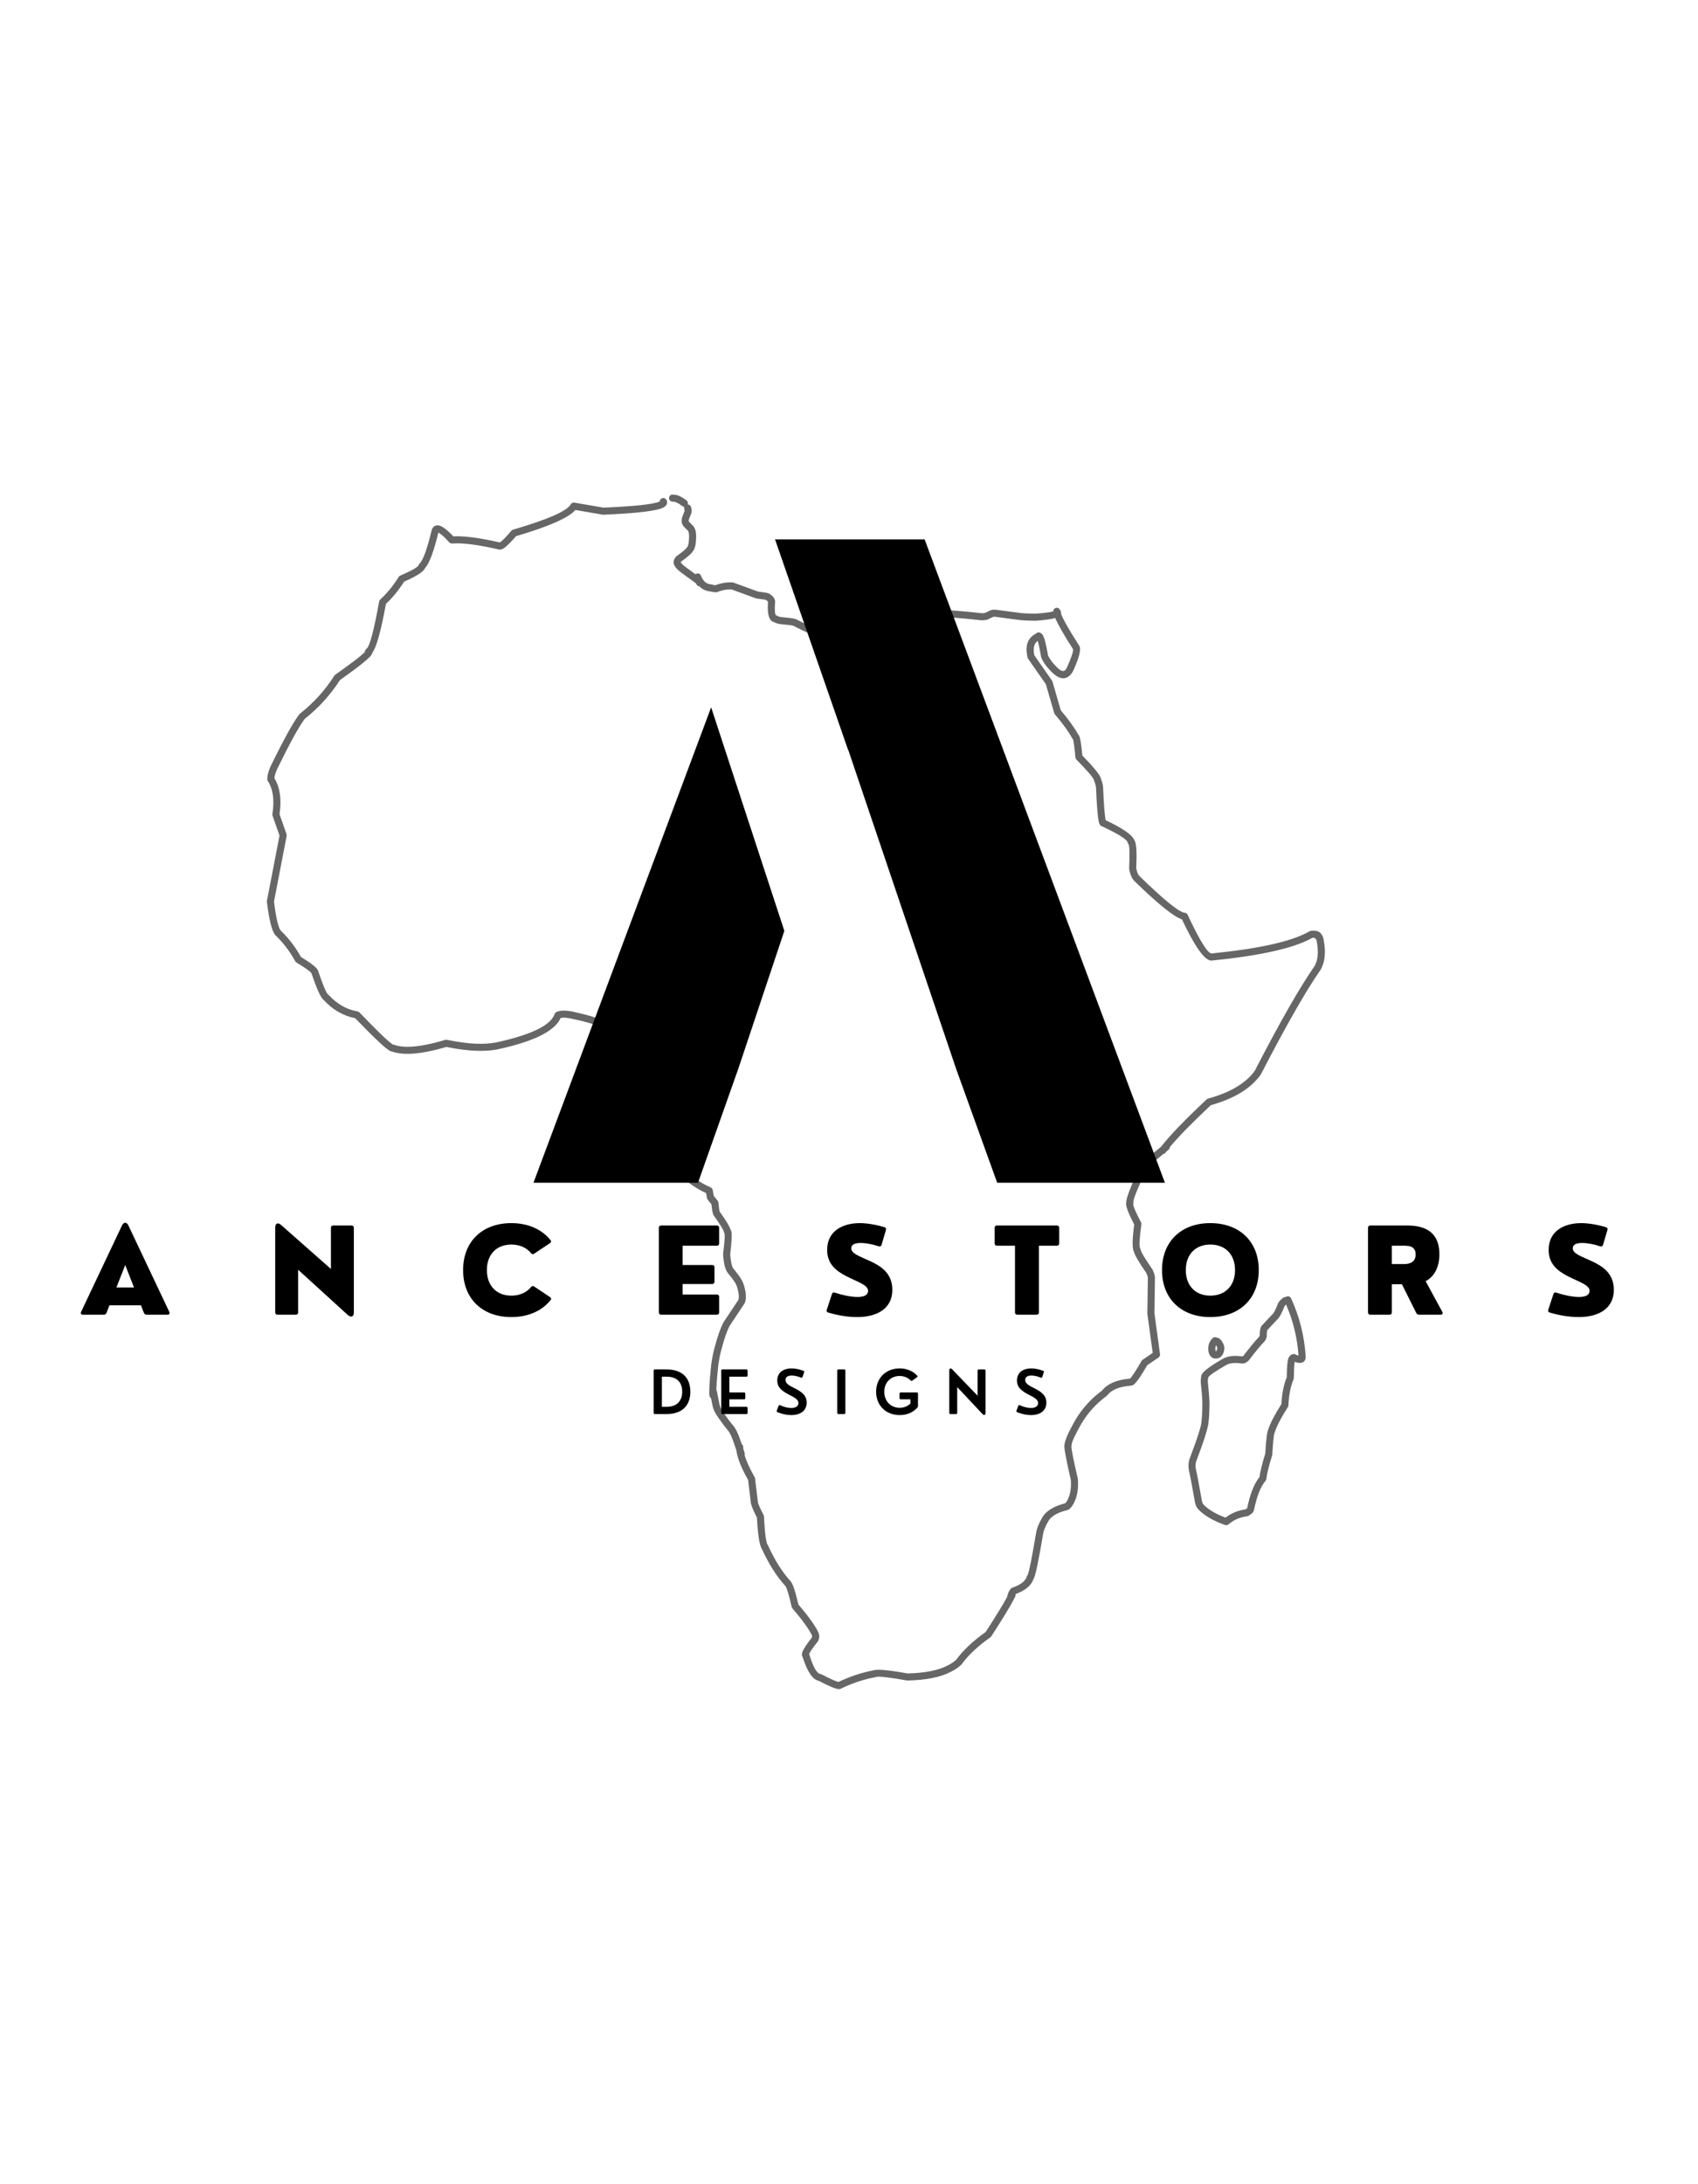
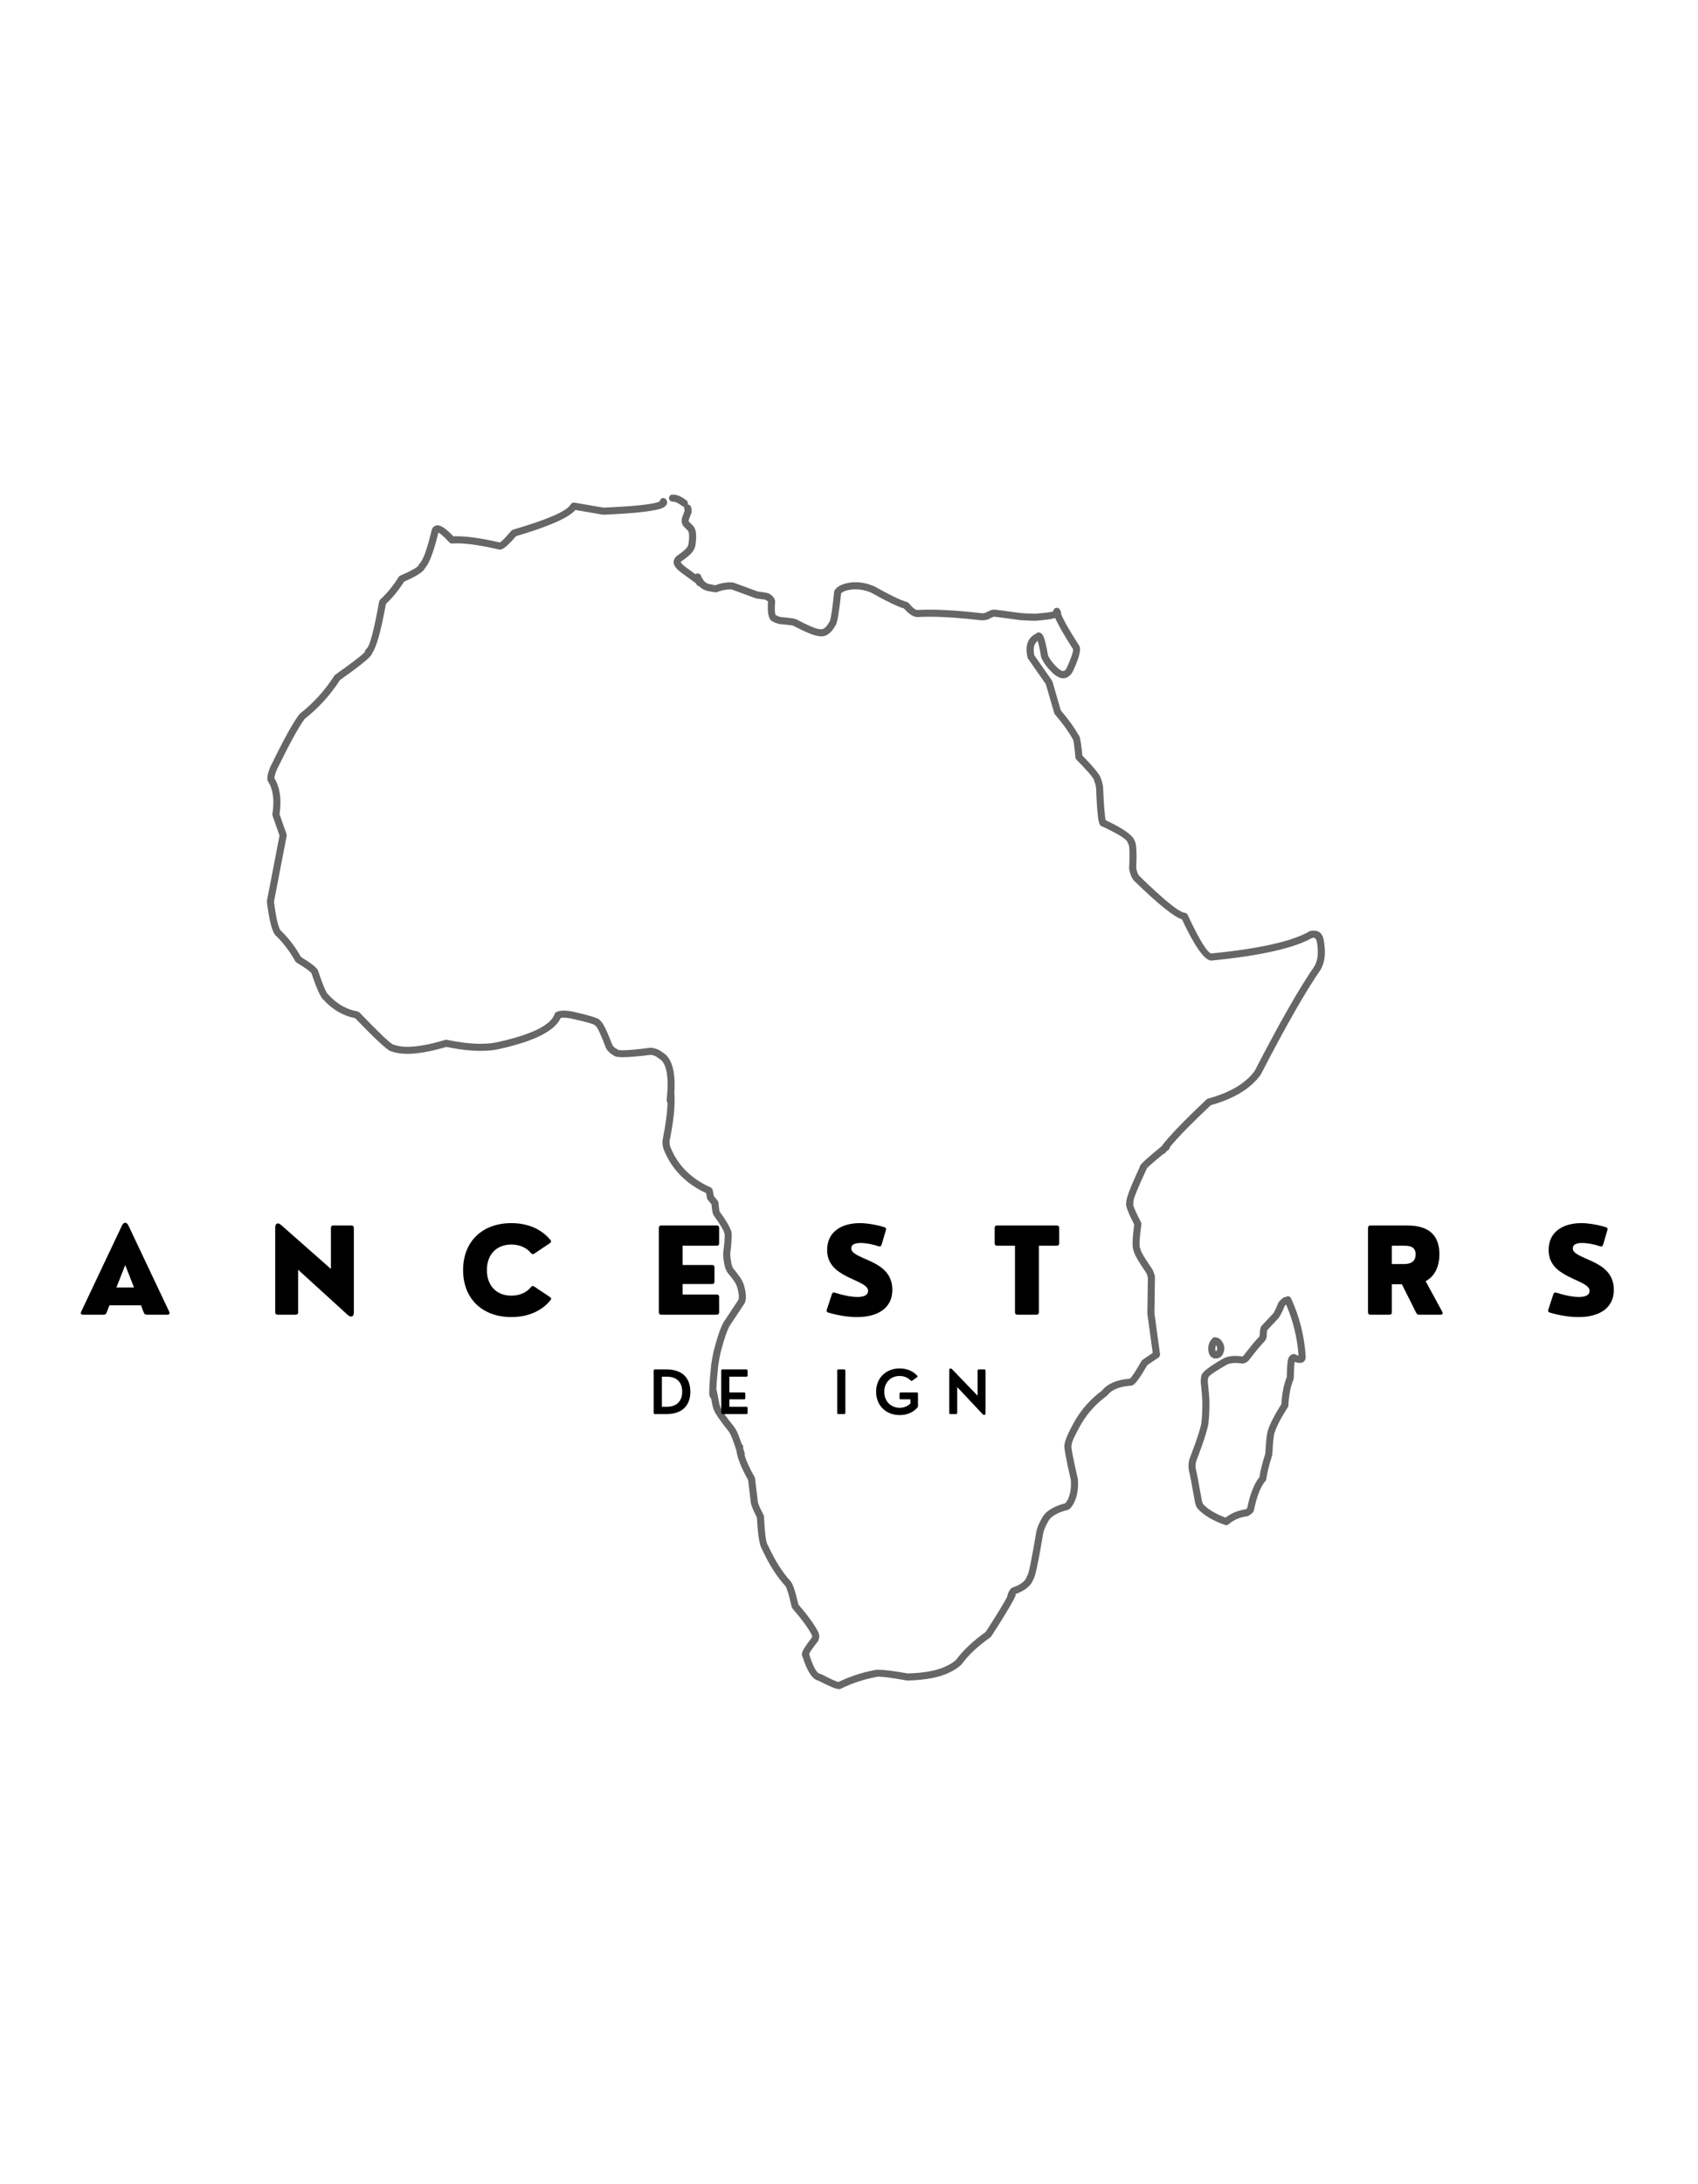
<svg xmlns="http://www.w3.org/2000/svg" width="1344" zoomAndPan="magnify" viewBox="0 0 1008 1296" height="1728" preserveAspectRatio="xMidYMid meet" version="1.0">
  <defs>
    <filter x="0%" y="0%" width="100%" height="100%" id="a3ef070d68">
      <feColorMatrix values="0 0 0 0 1 0 0 0 0 1 0 0 0 0 1 0 0 0 1 0" color-interpolation-filters="sRGB" />
    </filter>
    <g />
    <mask id="6eb5f3d225">
      <g filter="url(#a3ef070d68)">
        <rect x="-100.8" width="1209.6" fill="#000000" y="-129.6" height="1555.2" fill-opacity="0.6" />
      </g>
    </mask>
    <clipPath id="afc7112110">
      <path d="M 0.379 0.531 L 629 0.531 L 629 709.281 L 0.379 709.281 Z M 0.379 0.531 " clip-rule="nonzero" />
    </clipPath>
    <clipPath id="d2c634f120">
      <rect x="0" width="630" y="0" height="711" />
    </clipPath>
    <clipPath id="1b021a9863">
-       <path d="M 316.613 320.02 L 691.613 320.02 L 691.613 701.77 L 316.613 701.77 Z M 316.613 320.02 " clip-rule="nonzero" />
-     </clipPath>
+       </clipPath>
  </defs>
  <g mask="url(#6eb5f3d225)">
    <g transform="matrix(1, 0, 0, 1, 158, 293)">
      <g clip-path="url(#d2c634f120)">
        <g clip-path="url(#afc7112110)">
          <path fill="#000000" d="M 241.758 4.352 C 241.973 4.539 242.227 4.688 242.5 4.773 C 242.223 4.699 241.973 4.559 241.75 4.352 Z M 266.449 54.277 C 266.398 54.297 266.344 54.316 266.293 54.336 C 265.719 54.547 265.27 54.996 265.055 55.562 C 265.293 54.809 265.754 54.379 266.441 54.277 Z M 295.539 61.516 C 295.617 61.984 295.852 62.406 296.199 62.719 L 296.191 62.719 C 295.801 62.445 295.578 62.043 295.531 61.516 Z M 459.695 86.242 C 459.488 86.434 459.273 86.562 459.055 86.629 C 459.102 86.605 459.148 86.582 459.195 86.559 C 459.371 86.477 459.539 86.371 459.684 86.242 Z M 58.719 94.152 C 58.855 94.73 59.238 95.227 59.773 95.512 C 59.074 95.141 58.719 94.688 58.711 94.152 Z M 479.266 145.973 C 479.531 146.152 479.836 146.273 480.16 146.32 C 479.785 146.27 479.484 146.152 479.258 145.973 Z M 497.168 193.238 C 497.559 193.238 497.879 193.344 498.133 193.562 C 498.059 193.527 497.984 193.492 497.91 193.457 C 497.629 193.328 497.324 193.262 497.02 193.262 C 496.859 193.262 496.703 193.277 496.547 193.316 C 496.77 193.262 496.977 193.238 497.168 193.238 Z M 521.84 398.16 C 522.625 398.613 522.945 399.203 522.801 399.93 L 522.797 399.93 C 522.797 399.23 522.445 398.555 521.832 398.16 Z M 272.469 439.363 C 272.633 439.508 272.816 439.625 273.02 439.715 C 272.793 439.617 272.605 439.5 272.461 439.363 Z M 563.902 505.223 C 564.059 505.465 564.238 505.781 564.434 506.176 L 564.43 506.176 C 564.605 506.605 564.668 506.953 564.621 507.211 L 564.617 507.219 C 564.449 508.145 564.148 508.68 563.707 508.828 C 563.562 508.559 563.48 508.027 563.465 507.234 L 563.469 507.234 C 563.496 506.461 563.578 505.922 563.711 505.617 L 563.734 505.566 C 563.781 505.445 563.836 505.332 563.891 505.223 Z M 563.316 500.43 C 562.805 500.43 562.293 500.613 561.887 500.988 C 561.008 501.805 560.324 502.801 559.844 503.973 C 559.496 504.789 559.301 505.867 559.262 507.211 L 559.262 507.312 C 559.301 509.457 559.863 511.031 560.945 512.039 C 561.297 512.367 561.695 512.625 562.137 512.812 C 562.273 512.871 562.414 512.922 562.559 512.969 C 562.703 513.012 562.852 513.043 563 513.055 C 563.219 513.074 563.43 513.082 563.637 513.082 C 566.422 513.082 568.129 511.383 568.75 507.98 C 568.961 506.859 568.789 505.664 568.238 504.398 L 568.191 504.293 C 567.461 502.832 566.676 501.812 565.84 501.238 L 565.836 501.238 C 565.703 501.145 565.57 501.062 565.434 500.992 C 565.121 500.828 564.785 500.75 564.457 500.75 C 564.449 500.75 564.441 500.75 564.438 500.75 C 564.094 500.539 563.707 500.43 563.316 500.43 Z M 477.848 565.617 C 477.73 565.824 477.551 566.012 477.316 566.191 C 477.527 566.031 477.703 565.836 477.84 565.617 Z M 605.477 481.055 C 609.676 490.77 612.137 500.883 612.855 511.391 C 612.336 511.254 611.676 510.996 610.867 510.617 C 610.586 510.484 610.277 510.414 609.973 510.414 C 609.75 510.414 609.531 510.449 609.316 510.52 C 608.305 510.852 607.559 511.492 607.074 512.445 C 606.938 512.711 606.828 512.996 606.746 513.301 L 606.734 513.301 C 606.703 513.375 606.676 513.453 606.648 513.535 C 606.254 514.75 605.992 518.316 605.863 524.234 L 605.852 524.234 C 604.059 528.617 603.004 533.918 602.684 540.141 L 602.672 540.141 C 598.672 546.453 596.082 551.457 594.898 555.156 L 594.887 555.156 C 594.145 556.711 593.555 561.52 593.113 569.582 L 593.102 569.582 C 591.289 575.344 590.145 579.965 589.668 583.445 L 589.656 583.445 C 586.523 587.316 584.094 593.461 582.367 601.875 L 582.355 601.875 C 582.172 602.062 581.824 602.305 581.32 602.594 L 581.309 602.594 C 576.871 603.223 572.945 604.852 569.535 607.488 C 563.684 605.332 559.262 602.68 556.258 599.531 L 556.246 599.531 C 555.91 598.988 555.664 598.332 555.508 597.566 L 555.504 597.566 C 553.664 587.145 552.473 580.891 551.93 578.801 L 551.922 578.801 C 551.645 577.195 551.676 575.719 552.02 574.367 L 552.008 574.367 C 556.953 561.398 559.449 553.328 559.504 550.152 L 559.492 550.152 C 559.812 547.727 559.973 544.039 559.973 539.086 L 559.973 539.012 C 559.852 535.68 559.531 531.656 559.004 526.941 L 559 526.941 C 558.949 526.227 559.016 525.516 559.195 524.801 C 559.238 524.629 559.262 524.457 559.262 524.281 L 559.25 524.281 C 560.02 523.031 563.504 520.629 569.703 517.078 L 569.785 517.027 C 571.141 516.164 573.004 515.734 575.383 515.734 C 576.574 515.734 577.891 515.84 579.336 516.059 C 579.441 516.074 579.543 516.082 579.648 516.082 C 579.734 516.082 579.82 516.074 579.902 516.066 C 581.012 515.93 582.098 515.355 583.164 514.344 C 583.242 514.27 583.316 514.191 583.379 514.105 C 587.898 508.25 590.945 504.59 592.516 503.117 C 592.633 503.008 592.734 502.887 592.824 502.758 C 593.383 501.922 593.754 501.109 593.938 500.316 C 593.969 500.176 593.984 500.027 593.988 499.883 C 594.016 498.004 594.121 496.793 594.305 496.246 L 594.293 496.246 L 600.648 489.477 C 601.777 488.281 603.086 485.793 604.574 482.016 L 604.562 482.016 C 604.719 481.766 605.023 481.445 605.469 481.055 Z M 606.516 476.125 C 606.223 476.125 605.926 476.188 605.641 476.316 C 605.473 476.395 605.32 476.492 605.184 476.602 C 605.137 476.598 605.086 476.598 605.035 476.598 C 604.59 476.598 604.137 476.738 603.754 477.035 C 602.336 478.129 601.375 479.113 600.875 479.992 C 600.824 480.082 600.781 480.172 600.742 480.27 C 599.418 483.668 598.367 485.777 597.59 486.594 L 597.586 486.602 L 591.195 493.406 L 591.188 493.406 C 590.918 493.672 590.699 494 590.52 494.391 L 590.523 494.391 C 590.086 495.359 589.84 497.094 589.789 499.586 L 589.777 499.586 C 589.707 499.785 589.594 500.012 589.434 500.262 L 589.422 500.262 C 587.656 501.984 584.559 505.707 580.133 511.434 L 580.125 511.434 C 579.895 511.637 579.703 511.773 579.555 511.844 C 578.086 511.641 576.711 511.539 575.43 511.539 C 572.195 511.539 569.562 512.188 567.527 513.484 L 567.523 513.484 C 560.371 517.59 556.32 520.637 555.375 522.621 C 555.117 523.164 555 523.699 555.027 524.219 L 555.02 524.219 C 554.805 525.223 554.738 526.23 554.809 527.242 L 554.816 527.328 C 555.34 531.969 555.656 535.914 555.77 539.16 C 555.766 543.934 555.617 547.434 555.316 549.66 L 555.301 549.938 C 555.301 549.965 555.301 549.988 555.301 550.016 C 555.387 552.402 552.977 560.031 548.074 572.891 L 548.012 573.082 C 547.461 575.082 547.383 577.227 547.781 579.52 L 547.828 579.719 C 548.309 581.457 549.488 587.648 551.367 598.297 L 551.375 598.34 C 551.648 599.715 552.125 600.922 552.809 601.949 C 552.871 602.047 552.945 602.141 553.023 602.227 C 556.684 606.152 562.09 609.359 569.25 611.848 C 569.477 611.926 569.711 611.965 569.941 611.965 C 570.434 611.965 570.918 611.793 571.305 611.461 C 574.402 608.82 578.051 607.234 582.258 606.703 C 582.52 606.672 582.77 606.59 583 606.465 C 584.375 605.719 585.336 604.961 585.879 604.188 C 586.07 603.918 586.223 603.641 586.328 603.352 C 586.367 603.246 586.398 603.141 586.418 603.031 C 588.082 594.789 590.359 589.008 593.258 585.688 C 593.539 585.371 593.715 584.973 593.762 584.555 C 594.16 581.219 595.305 576.547 597.203 570.547 C 597.254 570.379 597.285 570.207 597.297 570.027 C 597.703 562.484 598.16 558.141 598.66 557.008 L 598.656 557.008 C 598.746 556.863 598.816 556.703 598.867 556.539 C 599.949 553.094 602.504 548.215 606.527 541.906 C 606.727 541.598 606.84 541.238 606.855 540.871 C 607.129 534.723 608.141 529.59 609.887 525.469 C 609.992 525.223 610.051 524.961 610.055 524.691 C 610.164 519.395 610.344 516.184 610.586 515.062 L 610.598 515.062 C 611.539 515.414 612.363 515.621 613.07 515.684 C 613.227 515.695 613.383 515.703 613.535 515.703 C 613.73 515.703 613.922 515.691 614.105 515.668 C 615.82 515.453 616.812 514.492 617.078 512.785 C 617.094 512.691 617.105 512.59 617.113 512.492 C 617.121 512.391 617.125 512.289 617.117 512.188 C 616.422 500.07 613.523 488.457 608.426 477.352 C 608.074 476.582 607.312 476.125 606.516 476.125 Z M 339.348 705.219 C 339.145 705.352 338.969 705.523 338.824 705.719 C 338.984 705.5 339.156 705.332 339.34 705.219 Z M 241.258 0.445 C 240.188 0.445 239.27 1.262 239.168 2.352 C 239.062 3.504 239.91 4.531 241.066 4.637 C 241.855 4.711 242.359 4.766 242.582 4.797 L 242.574 4.797 C 242.656 4.82 242.738 4.84 242.824 4.852 L 242.82 4.852 C 242.953 4.883 243.199 4.969 243.559 5.113 L 243.551 5.113 C 244.707 5.656 245.855 6.375 247.004 7.27 L 247.031 7.289 L 247.035 7.293 C 247.395 7.562 247.816 7.699 248.234 7.711 L 248.227 7.711 C 248.082 8.113 248.059 8.566 248.188 9.008 C 248.34 9.535 248.418 9.918 248.414 10.145 L 248.406 10.145 L 246.938 14.008 C 246.902 14.102 246.871 14.203 246.852 14.301 C 246.66 15.164 246.59 15.891 246.645 16.48 C 246.656 16.637 246.68 16.789 246.711 16.934 L 246.703 16.934 C 246.734 17.148 246.785 17.359 246.855 17.578 C 247.027 18.105 247.324 18.656 247.746 19.223 C 247.805 19.309 247.875 19.387 247.949 19.461 L 250.484 21.988 L 250.477 21.988 C 250.57 22.152 250.68 22.434 250.805 22.828 C 251.191 24.18 251.176 26.406 250.762 29.504 L 250.758 29.504 C 250.562 30.555 250.23 31.348 249.77 31.883 L 249.656 32.023 C 248.914 33.047 246.961 34.656 243.793 36.852 C 243.664 36.941 243.543 37.047 243.434 37.164 C 242.605 38.078 242.109 39.008 241.945 39.961 C 241.879 40.344 241.867 40.727 241.914 41.109 L 241.949 41.32 C 242.227 42.559 242.996 43.766 244.258 44.938 L 244.25 44.938 C 244.297 44.988 244.344 45.043 244.398 45.094 C 245.16 45.871 248.711 48.523 255.047 53.047 L 255.039 53.047 C 255.188 53.18 255.289 53.324 255.34 53.48 C 255.617 54.297 256.344 54.828 257.145 54.902 L 257.137 54.902 C 258.418 56.215 259.961 57.113 261.758 57.59 L 261.879 57.617 C 264.473 58.145 266.086 58.422 266.723 58.453 C 266.785 58.453 266.848 58.457 266.906 58.457 C 267.477 58.457 267.938 58.332 268.293 58.082 L 268.285 58.082 C 270.852 57.184 273.219 56.734 275.375 56.734 C 275.707 56.734 276.035 56.746 276.355 56.766 L 276.348 56.766 L 290.715 62.02 C 290.863 62.074 291.02 62.109 291.176 62.129 C 293.934 62.477 295.691 62.738 296.449 62.91 L 296.441 62.91 C 296.52 62.961 296.598 63.008 296.68 63.047 C 297.316 63.363 297.73 63.727 297.926 64.145 L 297.918 64.145 C 297.527 69.781 298.09 73.406 299.605 75.02 C 300.129 75.574 300.734 75.938 301.43 76.105 L 301.422 76.105 C 302.348 76.633 303.52 77.031 304.938 77.297 L 305.145 77.324 C 309.59 77.703 312.172 78.02 312.887 78.273 L 312.879 78.273 C 320.684 82.34 325.859 84.41 328.41 84.484 L 328.402 84.484 C 328.828 84.559 329.25 84.598 329.668 84.598 C 332.73 84.598 335.449 82.527 337.816 78.395 L 337.805 78.395 C 337.934 78.242 338.047 78.07 338.152 77.883 C 339.121 76.148 340.176 69.895 341.312 59.125 L 341.305 59.125 C 342.328 57.984 344.465 57.199 347.715 56.773 L 347.707 56.773 C 348.406 56.711 349.105 56.676 349.805 56.676 C 353.023 56.676 356.227 57.379 359.406 58.789 L 359.398 58.789 C 368.258 63.766 374.68 66.859 378.664 68.066 L 378.656 68.066 C 381.594 71.445 384.27 73.133 386.688 73.133 C 386.797 73.133 386.906 73.129 387.02 73.121 L 387.016 73.121 C 389.109 73 391.375 72.938 393.816 72.938 C 402.082 72.938 412.328 73.641 424.555 75.051 C 424.637 75.059 424.715 75.062 424.797 75.062 C 424.805 75.062 424.816 75.062 424.824 75.062 C 426.148 75.047 427.223 74.922 428.043 74.695 C 428.164 74.664 428.281 74.621 428.395 74.566 L 431.652 72.996 L 431.645 72.996 C 431.777 72.961 431.984 72.945 432.273 72.945 C 432.391 72.945 432.523 72.949 432.668 72.953 L 432.66 72.953 L 447.707 74.953 L 447.688 74.949 L 447.785 74.961 C 449.996 75.172 452.914 75.297 456.547 75.336 L 456.715 75.332 C 462.09 74.957 465.988 74.414 468.41 73.699 L 468.422 73.699 C 470.113 77.684 473.625 83.828 478.961 92.145 L 478.973 92.145 C 479.25 93.363 478.16 96.754 475.699 102.32 L 475.684 102.363 C 475.215 103.48 474.715 104.277 474.188 104.754 L 474.188 104.75 C 473.887 105.023 473.535 105.156 473.129 105.156 C 471.957 105.156 470.352 104.02 468.305 101.746 L 468.258 101.695 C 466.473 99.84 465.109 97.926 464.168 95.957 L 464.16 95.957 C 462.996 89.137 461.906 85.016 460.895 83.598 C 460.715 83.352 460.52 83.141 460.312 82.965 C 459.723 82.469 459.152 82.223 458.602 82.223 C 458.059 82.223 457.535 82.465 457.035 82.945 L 457.023 82.945 C 452.023 85.473 450.355 90.227 452.023 97.207 C 452.082 97.465 452.191 97.707 452.344 97.922 L 462.844 112.93 L 467.824 130.102 C 467.906 130.387 468.051 130.652 468.242 130.879 C 472.949 136.391 476.406 141.18 478.613 145.246 C 478.719 145.434 478.848 145.605 479 145.754 L 478.988 145.754 C 479.41 146.961 479.883 150.512 480.406 156.402 C 480.449 156.887 480.66 157.34 481 157.688 C 487.582 164.395 491.059 168.461 491.434 169.879 L 491.426 169.879 C 491.445 170.105 491.504 170.328 491.598 170.535 C 492.129 171.727 492.48 173.031 492.66 174.441 L 492.652 174.441 C 493.082 185.027 493.621 191.707 494.27 194.488 C 494.398 195.051 494.547 195.508 494.707 195.863 C 495.156 196.836 495.781 197.371 496.578 197.469 L 496.566 197.469 C 506.102 201.957 511.047 205.09 511.402 206.871 C 511.477 207.305 511.688 207.699 511.996 208.004 L 511.988 208.004 C 512.586 209.383 512.688 214.121 512.297 222.219 C 512.289 222.383 512.301 222.547 512.328 222.707 C 512.922 225.867 513.906 228.172 515.273 229.621 L 515.336 229.688 C 529.414 243.398 538.859 251.004 543.676 252.508 L 543.664 252.508 C 551.113 268.316 556.785 276.453 560.668 276.922 C 560.832 276.941 560.996 276.953 561.156 276.953 C 561.305 276.953 561.453 276.945 561.602 276.926 L 561.598 276.926 C 590.551 274.027 610.402 269.527 621.141 263.434 L 621.129 263.434 C 621.141 263.434 621.156 263.43 621.168 263.43 C 621.289 263.414 621.406 263.41 621.52 263.41 C 622.816 263.41 623.566 264.312 623.77 266.117 L 623.789 266.238 C 624.797 272.07 624.34 276.707 622.414 280.152 L 622.402 280.152 C 613.484 293.02 601.637 313.766 586.855 342.402 L 586.844 342.402 C 581.492 349.797 572.27 355.277 559.176 358.848 C 558.848 358.938 558.543 359.109 558.293 359.344 C 545.145 371.684 536.164 381.012 531.352 387.332 L 531.34 387.332 C 524 393.316 519.887 396.992 519.008 398.355 C 518.934 398.469 518.871 398.582 518.816 398.691 C 518.621 399.078 518.504 399.438 518.465 399.77 L 518.453 399.77 C 513.109 411.223 510.488 418.113 510.59 420.441 C 510.594 420.484 510.598 420.527 510.598 420.57 L 510.59 420.57 C 510.535 420.793 510.504 421.031 510.496 421.281 C 510.434 423.16 512.043 427.273 515.32 433.613 L 515.312 433.613 C 514.141 442.172 514.055 447.469 515.059 449.5 L 515.047 449.5 C 515.562 451.598 518.027 455.855 522.445 462.266 L 522.434 462.266 C 522.891 463.137 523.223 464.078 523.43 465.102 L 523.422 465.102 L 523.113 486.336 C 523.113 486.441 523.117 486.547 523.133 486.652 L 526.293 509.762 L 520.305 513.824 C 520.039 514.004 519.82 514.242 519.66 514.52 C 516.184 520.602 513.875 524.109 512.73 525.039 L 512.723 525.039 C 505.031 525.621 499.496 528 496.121 532.184 L 496.113 532.184 C 489.805 536.812 484.562 542.59 480.387 549.508 L 480.355 549.559 C 476.305 556.723 474.172 561.559 473.969 564.066 L 473.957 564.066 C 473.902 564.258 473.863 564.469 473.844 564.691 C 473.684 566.516 474.977 573.387 477.723 585.305 L 477.711 585.305 C 477.941 589.098 477.551 592.383 476.543 595.168 C 475.922 596.867 475.191 598.141 474.348 598.984 L 474.34 598.984 C 467.102 600.852 462.438 603.898 460.348 608.121 L 460.344 608.121 C 458.828 610.754 457.785 613.281 457.215 615.707 L 457.188 615.84 C 454.617 631.148 452.93 639.664 452.121 641.391 L 452.109 641.391 C 451.914 641.621 451.766 641.891 451.68 642.188 C 450.863 645.059 447.961 647.344 442.98 649.043 C 442.629 649.164 442.312 649.379 442.07 649.66 C 440.918 650.992 440.195 652.598 439.898 654.48 L 439.887 654.48 C 437.691 658.645 433.438 665.598 427.133 675.344 L 427.121 675.344 C 419.496 680.777 413.641 686.309 409.551 691.941 L 409.543 691.941 C 407.895 693.363 406.129 694.508 404.246 695.371 L 404.164 695.41 C 398.797 698.172 391.02 699.68 380.824 699.938 C 372.676 698.484 366.906 697.758 363.516 697.758 C 362.23 697.758 361.285 697.863 360.688 698.074 C 353.641 699.398 346.66 701.707 339.754 705 C 338.414 704.762 335.047 703.242 329.652 700.441 C 329.434 700.328 329.195 700.254 328.949 700.223 C 326.875 699.961 324.688 696.07 322.375 688.551 C 322.363 688.512 322.352 688.477 322.34 688.438 L 322.332 688.438 C 322.762 687.25 324.492 684.742 327.52 680.91 C 327.637 680.758 327.734 680.594 327.809 680.418 C 328.48 678.801 328.488 677.188 327.828 675.574 L 327.766 675.441 C 325.734 671.324 321.797 665.852 315.953 659.027 L 315.945 659.027 C 314.18 651.312 312.645 646.715 311.34 645.238 L 311.312 645.207 C 306.445 639.902 302.02 632.891 298.027 624.176 C 297.949 624.008 297.852 623.848 297.73 623.707 L 297.73 623.703 L 297.734 623.703 C 296.746 622.352 296.008 616.711 295.516 606.781 C 295.5 606.48 295.422 606.188 295.281 605.922 C 293.09 601.691 291.957 599.102 291.879 598.145 L 291.875 598.145 C 291.883 598.023 291.879 597.902 291.863 597.781 L 290.227 584.219 C 290.191 583.941 290.102 583.676 289.965 583.434 C 287.035 578.285 285.055 573.957 284.023 570.449 L 284.016 570.449 C 284.168 570.027 284.191 569.551 284.043 569.09 C 283.77 568.234 283.504 567.422 283.25 566.645 L 283.242 566.645 C 283.207 566.254 283.188 565.875 283.184 565.516 C 283.184 564.82 282.84 564.207 282.32 563.824 L 282.312 563.824 C 280.898 559.676 279.832 556.98 279.117 555.742 L 279.113 555.742 C 278.723 554.984 278.234 554.199 277.656 553.379 L 277.535 553.227 C 275.785 551.184 273.922 548.738 271.957 545.887 C 270.844 544.27 270.125 543.098 269.797 542.383 L 269.781 542.344 C 269.57 541.906 269.336 541.152 269.074 540.086 L 269.07 540.086 L 267.539 532.312 C 267.484 532.027 267.371 531.77 267.219 531.543 L 267.211 531.543 C 267.305 528.777 267.676 524.121 268.332 517.574 C 268.918 513.254 269.656 509.637 270.543 506.719 L 270.562 506.648 C 272.02 501.152 273.508 496.895 275.027 493.879 L 275.02 493.879 L 283.91 480.504 C 283.961 480.426 284.008 480.348 284.051 480.262 C 284.793 478.742 284.984 476.656 284.625 474 L 284.617 473.941 C 284.16 471.16 283.555 468.996 282.801 467.453 L 282.793 467.453 C 282.152 465.898 280.32 463.301 277.293 459.66 L 277.285 459.66 C 276.863 458.977 276.516 458.082 276.238 456.973 L 276.234 456.973 C 275.805 454.859 275.559 452.906 275.488 451.113 L 275.48 451.113 C 276.379 443.754 276.605 439.277 276.16 437.676 C 276.07 437.348 275.945 437.059 275.789 436.809 L 275.781 436.809 C 275.145 434.734 272.969 431.113 269.254 425.945 L 269.246 425.945 C 268.992 425.328 268.738 423.547 268.492 420.605 C 268.453 420.188 268.293 419.785 268.027 419.461 L 265.746 416.648 L 265.113 413.207 C 265.082 413.035 265.027 412.863 264.953 412.699 L 264.891 412.57 C 264.676 412.109 264.305 411.742 263.84 411.539 C 252.266 406.391 244.309 398.41 239.961 387.594 C 239.57 386.621 239.414 385.469 239.492 384.137 L 239.484 384.137 C 241.91 372.066 242.875 362.746 242.371 356.176 C 242.363 356.051 242.34 355.926 242.309 355.809 L 242.305 355.809 C 243.176 342.648 240.816 334.508 235.227 331.383 L 235.219 331.383 C 233.391 329.863 231.156 328.965 228.523 328.691 C 228.449 328.684 228.379 328.68 228.305 328.68 C 228.215 328.68 228.125 328.688 228.039 328.695 C 220.285 329.691 214.82 330.191 211.641 330.191 C 210.371 330.191 209.461 330.109 208.922 329.949 L 208.914 329.949 C 208.695 329.688 208.41 329.48 208.082 329.352 C 207.145 328.98 206.293 328.215 205.527 327.062 L 205.52 327.062 C 202.367 318.727 199.98 313.895 198.359 312.562 C 198.316 312.527 198.273 312.492 198.23 312.461 L 198.223 312.461 C 198.047 312.238 197.828 312.035 197.562 311.844 C 196.066 310.758 190.898 309.238 182.062 307.277 L 182.039 307.273 C 180.055 306.859 178.289 306.652 176.75 306.652 C 174.996 306.652 173.531 306.922 172.355 307.457 C 171.828 307.699 171.426 308.141 171.238 308.688 C 169.016 315.176 158.129 320.637 138.586 325.078 L 138.527 325.09 C 135.301 325.922 131.586 326.34 127.379 326.34 C 121.602 326.34 114.906 325.555 107.281 323.984 C 107.141 323.957 107 323.941 106.859 323.941 C 106.652 323.941 106.449 323.973 106.254 324.031 C 97.164 326.758 89.715 328.121 83.902 328.121 C 80.695 328.121 77.988 327.707 75.781 326.879 C 75.625 326.82 75.461 326.777 75.297 326.758 L 75.289 326.758 C 73.359 325.871 66.73 319.535 55.406 307.754 C 55.098 307.434 54.695 307.219 54.254 307.141 C 47.746 305.992 42.039 302.742 37.137 297.387 C 37.02 297.258 36.887 297.145 36.738 297.051 L 36.734 297.051 C 35.641 296.133 33.707 291.559 30.945 283.332 L 30.938 283.332 C 30.871 283.074 30.766 282.816 30.629 282.555 C 29.742 280.906 26.426 278.332 20.68 274.832 L 20.676 274.832 C 17.234 268.727 13.195 263.465 8.559 259.051 L 8.555 259.051 C 7.125 257.07 5.824 251.379 4.66 241.98 L 4.656 241.98 L 12.168 203.02 C 12.238 202.656 12.211 202.277 12.086 201.93 L 7.938 190.094 L 7.934 190.094 C 9.254 181.426 8.242 174.305 4.895 168.727 L 4.891 168.727 C 4.973 167.531 5.43 165.918 6.258 163.891 L 6.254 163.891 C 13.867 148.254 19.406 138.148 22.879 133.578 L 22.875 133.578 C 31.164 127.023 38.133 119.348 43.785 110.551 L 43.777 110.551 C 55.188 102.484 61.465 97.426 62.609 95.379 C 62.625 95.352 62.637 95.324 62.652 95.301 C 62.836 94.953 62.961 94.629 63.035 94.324 L 63.031 94.324 C 65.5 91 68.188 81.34 71.094 65.344 L 71.086 65.344 C 75.082 61.609 78.672 57.211 81.867 52.141 L 81.859 52.141 C 89.09 48.988 93.215 46.363 94.242 44.27 C 94.277 44.203 94.305 44.137 94.336 44.074 L 94.328 44.074 C 96.875 41.281 99.508 34.27 102.223 23.035 L 102.23 23.035 C 103.465 23.527 105.625 25.457 108.715 28.82 C 109.113 29.258 109.676 29.504 110.262 29.504 C 110.32 29.504 110.375 29.5 110.43 29.496 C 111.316 29.426 112.266 29.391 113.285 29.391 C 119.195 29.391 127.355 30.578 137.77 32.957 L 137.762 32.957 C 138.062 33.066 138.375 33.121 138.699 33.121 C 139.051 33.121 139.414 33.059 139.797 32.934 C 141.527 32.363 144.371 29.766 148.328 25.141 L 148.32 25.141 C 167.859 19.398 179.605 14.219 183.559 9.598 L 183.566 9.598 L 199.789 12.383 C 199.906 12.402 200.027 12.414 200.145 12.414 C 200.176 12.414 200.203 12.414 200.234 12.41 C 220.477 11.551 232.387 10.102 235.957 8.062 C 236.312 7.859 236.617 7.641 236.875 7.406 C 238.145 6.258 238.375 4.977 237.57 3.566 C 237.18 2.887 236.473 2.508 235.742 2.508 C 235.391 2.508 235.031 2.598 234.703 2.785 C 234.047 3.16 233.668 3.836 233.645 4.539 L 233.637 4.539 C 230.348 6.172 219.227 7.395 200.277 8.207 L 182.977 5.238 C 182.859 5.215 182.738 5.207 182.621 5.207 C 181.867 5.207 181.16 5.613 180.785 6.289 C 178.582 10.262 167.168 15.258 146.547 21.281 C 146.152 21.398 145.797 21.625 145.531 21.941 C 142.094 26.004 139.812 28.309 138.684 28.859 C 127.98 26.414 119.496 25.191 113.238 25.191 C 112.5 25.191 111.797 25.207 111.125 25.242 C 107.18 21.059 104.164 18.883 102.074 18.723 C 101.961 18.715 101.848 18.711 101.738 18.711 C 100.836 18.711 100.059 19.008 99.406 19.605 C 99.109 19.879 98.855 20.207 98.652 20.586 C 98.484 20.895 98.348 21.234 98.246 21.609 L 98.227 21.68 C 95.535 32.906 93.148 39.477 91.074 41.395 C 90.762 41.68 90.543 42.059 90.449 42.473 L 90.445 42.473 C 89.77 43.699 86.152 45.723 79.602 48.543 C 79.207 48.711 78.871 49 78.645 49.367 C 75.434 54.562 71.797 59.012 67.734 62.719 C 67.395 63.031 67.164 63.445 67.082 63.898 C 63.984 81.113 61.496 90.445 59.621 91.895 L 59.617 91.895 C 58.996 92.293 58.633 92.996 58.66 93.734 L 58.652 93.734 C 57.145 95.582 51.27 100.117 41.027 107.352 C 40.805 107.508 40.613 107.711 40.469 107.941 C 34.988 116.551 28.191 124.051 20.082 130.43 C 19.945 130.535 19.824 130.66 19.719 130.793 C 16.082 135.488 10.332 145.91 2.473 162.051 L 2.422 162.172 C 1.207 165.113 0.625 167.512 0.68 169.359 C 0.688 169.738 0.805 170.109 1.008 170.43 C 4.125 175.297 5.023 181.801 3.703 189.941 C 3.645 190.289 3.676 190.645 3.793 190.973 L 7.934 202.781 L 0.469 241.492 C 0.426 241.711 0.422 241.93 0.445 242.148 C 1.734 252.68 3.355 259.203 5.305 261.723 C 5.371 261.805 5.445 261.887 5.523 261.961 C 10.027 266.223 13.945 271.355 17.27 277.352 C 17.449 277.676 17.707 277.945 18.02 278.133 C 23.391 281.375 26.359 283.512 26.922 284.535 L 26.914 284.535 L 26.914 284.539 C 29.957 293.598 32.328 298.84 34.035 300.27 C 34.094 300.32 34.156 300.367 34.215 300.41 L 34.211 300.41 C 39.551 306.172 45.762 309.754 52.848 311.152 L 52.844 311.152 C 64.523 323.281 71.531 329.805 73.863 330.715 C 74.113 330.812 74.359 330.879 74.598 330.914 L 74.59 330.914 C 77.172 331.836 80.262 332.297 83.863 332.297 C 90.055 332.297 97.75 330.934 106.949 328.207 L 106.957 328.207 C 114.625 329.758 121.438 330.535 127.383 330.535 C 131.934 330.535 135.977 330.082 139.52 329.172 L 139.516 329.172 C 159.711 324.586 171.48 318.539 174.828 311.031 L 174.82 311.031 C 175.352 310.902 175.984 310.836 176.711 310.836 C 177.93 310.836 179.418 311.02 181.18 311.387 C 189.027 313.125 193.609 314.375 194.922 315.133 L 194.914 315.133 C 195.125 315.445 195.414 315.695 195.762 315.863 L 195.754 315.863 C 196.82 316.84 198.789 321.129 201.656 328.727 C 201.707 328.859 201.77 328.988 201.844 329.105 C 202.988 330.914 204.348 332.211 205.93 332.988 L 205.922 332.988 C 206.199 333.277 206.555 333.516 206.988 333.707 C 207.867 334.098 209.496 334.289 211.875 334.289 C 215.559 334.289 221.039 333.824 228.316 332.898 L 228.324 332.898 C 230.059 333.113 231.496 333.715 232.637 334.703 C 232.758 334.809 232.891 334.898 233.035 334.973 C 237.691 337.418 239.266 345.621 237.754 359.578 C 237.684 360.203 237.898 360.793 238.289 361.223 L 238.281 361.223 C 238.145 366.973 237.168 374.359 235.352 383.383 L 235.316 383.641 C 235.16 385.703 235.41 387.543 236.062 389.164 C 240.711 400.727 249.078 409.316 261.164 414.938 L 261.156 414.938 L 261.711 417.938 C 261.773 418.285 261.922 418.609 262.145 418.883 L 264.371 421.621 L 264.363 421.621 C 264.648 424.73 265.004 426.762 265.43 427.707 C 265.566 428.008 265.727 428.27 265.914 428.488 L 265.906 428.488 C 269.613 433.648 271.574 436.867 271.793 438.148 C 271.852 438.473 271.98 438.777 272.168 439.035 L 272.16 439.035 C 272.375 440.375 272.086 444.266 271.297 450.711 C 271.285 450.816 271.277 450.922 271.281 451.031 C 271.344 453.121 271.625 455.379 272.117 457.809 L 272.137 457.891 C 272.535 459.523 273.082 460.883 273.777 461.98 C 273.828 462.055 273.879 462.129 273.938 462.199 C 276.766 465.594 278.426 467.879 278.91 469.055 L 278.977 469.199 C 279.57 470.371 280.066 472.18 280.469 474.625 C 280.699 476.352 280.645 477.594 280.305 478.348 L 280.297 478.348 L 271.484 491.605 L 271.363 491.812 C 269.68 495.105 268.059 499.691 266.5 505.57 C 265.559 508.688 264.781 512.5 264.168 517.008 L 264.16 517.082 C 263.117 527.488 262.797 533.543 263.199 535.258 C 263.23 535.398 263.27 535.531 263.316 535.652 C 263.473 536.094 263.766 536.445 264.125 536.688 L 264.117 536.688 L 264.949 540.898 L 264.969 541 C 265.309 542.395 265.648 543.449 265.992 544.164 C 266.426 545.102 267.258 546.469 268.488 548.262 L 268.492 548.27 C 270.539 551.23 272.48 553.785 274.324 555.938 L 274.316 555.938 C 274.746 556.551 275.102 557.129 275.383 557.676 L 275.449 557.797 C 276.141 558.938 277.367 562.191 279.129 567.559 L 279.121 567.559 C 279.695 572.055 282.023 577.922 286.113 585.16 L 286.105 585.16 L 287.684 598.223 L 287.676 598.223 C 287.676 598.25 287.676 598.281 287.68 598.309 C 287.754 599.793 288.977 602.848 291.352 607.465 L 291.344 607.465 C 291.871 617.754 292.863 623.98 294.312 626.141 L 294.305 626.141 C 298.453 635.156 303.09 642.461 308.215 648.047 C 309.074 649.07 310.32 653.207 311.961 660.449 C 312.035 660.785 312.191 661.094 312.414 661.355 C 318.215 668.098 322.074 673.41 323.992 677.289 L 323.984 677.289 C 324.133 677.719 324.141 678.152 324.008 678.586 L 323.996 678.586 C 320.367 683.211 318.402 686.355 318.102 688.02 C 317.941 688.922 318.078 689.672 318.52 690.266 L 318.508 690.266 C 321.219 698.887 324.391 703.574 328.02 704.324 L 328.012 704.324 C 334.191 707.52 338.133 709.156 339.836 709.23 C 339.898 709.234 339.961 709.234 340.02 709.234 C 340.688 709.234 341.242 709.07 341.688 708.738 L 341.68 708.738 C 348.277 705.605 354.93 703.414 361.637 702.168 C 361.785 702.141 361.93 702.098 362.07 702.039 C 362.395 701.926 362.93 701.871 363.68 701.871 C 366.406 701.871 371.945 702.617 380.293 704.109 C 380.414 704.133 380.539 704.145 380.664 704.145 C 380.68 704.145 380.695 704.145 380.711 704.145 C 391.605 703.887 400.035 702.234 406.004 699.188 L 406 699.188 C 408.332 698.117 410.508 696.695 412.52 694.918 C 412.637 694.812 412.746 694.695 412.836 694.566 C 416.719 689.172 422.406 683.824 429.898 678.527 C 430.117 678.371 430.305 678.176 430.449 677.953 C 436.926 667.953 441.316 660.77 443.625 656.395 L 443.617 656.395 C 443.715 656.262 443.801 656.113 443.867 655.953 L 443.855 655.953 C 444.199 655.289 444.492 654.695 444.73 654.172 C 444.922 653.758 444.965 653.316 444.883 652.902 L 444.875 652.902 C 444.895 652.875 444.914 652.844 444.934 652.816 L 444.922 652.816 C 450.703 650.73 454.254 647.73 455.57 643.82 L 455.562 643.82 C 455.637 643.715 455.707 643.598 455.773 643.473 C 456.777 641.605 458.621 632.668 461.312 616.668 L 461.309 616.668 C 461.789 614.609 462.703 612.422 464.051 610.105 L 464.113 609.984 C 465.68 606.824 469.602 604.469 475.883 602.926 C 476.195 602.848 476.488 602.699 476.734 602.492 C 478.289 601.18 479.539 599.219 480.492 596.602 C 481.723 593.207 482.188 589.273 481.891 584.797 C 481.883 584.688 481.867 584.574 481.84 584.465 C 479.297 573.422 478.023 567.023 478.023 565.27 L 478.012 565.27 C 478.113 565.004 478.164 564.719 478.152 564.43 C 478.094 562.91 480.035 558.66 483.984 551.676 C 487.926 545.148 492.875 539.723 498.84 535.395 C 499 535.277 499.145 535.141 499.266 534.984 C 501.922 531.562 506.668 529.637 513.508 529.195 C 513.703 529.184 513.895 529.145 514.074 529.078 C 514.305 528.996 514.535 528.887 514.762 528.742 C 516.395 527.727 519.16 523.824 523.059 517.039 L 523.047 517.039 L 529.73 512.504 C 530.391 512.059 530.742 511.273 530.633 510.484 L 527.316 486.238 L 527.625 464.891 C 527.629 464.746 527.617 464.605 527.59 464.465 C 527.289 462.891 526.77 461.434 526.035 460.094 L 525.922 459.91 C 521.562 453.582 519.301 449.789 519.133 448.535 C 519.102 448.215 518.996 447.906 518.82 447.629 C 518.172 446.363 518.422 441.656 519.566 433.516 C 519.629 433.082 519.551 432.641 519.352 432.254 C 516.355 426.516 514.805 422.969 514.703 421.605 L 514.691 421.605 C 514.883 421.172 514.922 420.68 514.801 420.215 L 514.789 420.215 C 514.762 418.457 517.363 411.992 522.602 400.82 C 522.668 400.672 522.723 400.516 522.754 400.363 L 522.742 400.363 C 523.715 399.191 527.004 396.309 532.609 391.719 L 532.598 391.719 C 533.121 391.629 533.613 391.344 533.949 390.879 C 534.094 390.68 534.242 390.473 534.398 390.266 L 534.391 390.266 C 534.809 389.926 535.234 389.578 535.676 389.223 C 536.164 388.828 536.43 388.254 536.453 387.672 L 536.441 387.672 C 541.355 381.707 549.469 373.402 560.785 362.766 L 560.773 362.766 C 574.676 358.898 584.551 352.863 590.395 344.664 C 590.449 344.582 590.504 344.496 590.551 344.41 C 605.332 315.766 617.141 295.09 625.977 282.375 L 626.086 282.203 C 628.48 277.914 629.102 272.395 627.949 265.645 L 627.945 265.645 C 627.457 261.34 625.426 259.188 621.844 259.188 C 621.477 259.188 621.094 259.211 620.691 259.254 C 620.492 259.277 620.289 259.309 620.082 259.344 C 619.836 259.387 619.602 259.473 619.387 259.598 C 609.254 265.492 589.852 269.875 561.18 272.746 L 561.156 272.75 C 558.734 272.422 554.023 264.77 547.031 249.789 C 546.711 249.102 546.043 248.641 545.285 248.582 C 542.023 248.34 533.039 241.059 518.332 226.742 C 517.559 225.922 516.953 224.414 516.516 222.211 L 516.504 222.211 C 516.93 213.238 516.645 207.812 515.648 205.926 C 515.562 205.762 515.465 205.609 515.363 205.473 L 515.355 205.473 C 514.188 202.402 508.539 198.477 498.41 193.691 L 498.398 193.691 C 498.387 193.645 498.375 193.594 498.359 193.539 C 497.77 191 497.266 184.516 496.844 174.09 L 496.828 173.91 C 496.617 172.223 496.199 170.645 495.586 169.172 L 495.574 169.172 C 495.555 169.051 495.527 168.93 495.496 168.809 C 494.945 166.727 491.293 162.223 484.535 155.293 L 484.527 155.293 C 483.938 148.891 483.324 145.027 482.68 143.695 C 482.516 143.352 482.32 143.066 482.098 142.84 L 482.086 142.84 C 479.785 138.699 476.34 133.926 471.75 128.516 L 471.738 128.516 L 466.781 111.426 C 466.719 111.203 466.617 110.996 466.484 110.805 L 456.035 95.871 L 456.027 95.871 C 455.125 91.789 455.785 88.922 458.004 87.266 L 458.016 87.266 C 458.578 88.969 459.258 92.184 460.059 96.902 C 460.09 97.082 460.141 97.258 460.219 97.422 C 461.359 99.926 463.027 102.32 465.23 104.605 L 465.227 104.605 C 468.152 107.848 470.805 109.469 473.184 109.469 C 474.543 109.469 475.816 108.938 476.996 107.875 C 477.988 106.988 478.836 105.703 479.543 104.02 C 482.441 97.465 483.598 93.121 483.012 90.984 C 482.898 90.57 482.73 90.199 482.504 89.875 L 482.5 89.875 C 476.578 80.652 473.035 74.414 471.867 71.156 L 471.855 71.156 C 472.027 70.492 471.859 69.785 471.418 69.266 L 471.406 69.266 C 471.195 68.312 470.344 67.625 469.359 67.625 C 469.293 67.625 469.227 67.629 469.156 67.637 C 468.062 67.738 467.242 68.668 467.254 69.746 L 467.246 69.746 C 465.504 70.293 461.926 70.754 456.508 71.137 C 453.074 71.098 450.324 70.98 448.258 70.785 L 448.246 70.785 L 433.117 68.777 L 432.938 68.762 C 432.734 68.75 432.539 68.746 432.352 68.746 C 431.543 68.746 430.871 68.832 430.332 69.008 C 430.266 69.027 430.203 69.051 430.145 69.07 L 429.973 69.145 L 426.758 70.691 L 426.746 70.691 C 426.301 70.789 425.688 70.848 424.898 70.859 C 412.578 69.445 402.211 68.738 393.801 68.738 C 391.281 68.738 388.938 68.801 386.77 68.93 L 386.75 68.93 C 386.715 68.934 386.68 68.934 386.645 68.934 C 385.449 68.934 383.719 67.578 381.453 64.871 C 381.176 64.543 380.805 64.305 380.387 64.191 C 376.789 63.223 370.438 60.176 361.34 55.059 L 361.164 54.969 C 357.418 53.305 353.637 52.473 349.816 52.473 C 348.98 52.473 348.145 52.516 347.305 52.594 L 347.234 52.602 C 342.367 53.23 339.137 54.742 337.539 57.145 C 337.348 57.426 337.23 57.75 337.195 58.09 C 336.105 68.551 335.207 74.453 334.504 75.797 L 334.496 75.797 C 334.414 75.895 334.344 76 334.281 76.109 C 332.688 78.957 331.113 80.383 329.559 80.383 C 329.383 80.383 329.207 80.363 329.031 80.328 C 328.891 80.297 328.75 80.285 328.605 80.285 C 328.586 80.285 328.57 80.285 328.551 80.285 C 328.531 80.285 328.508 80.285 328.488 80.285 C 326.703 80.285 322.113 78.352 314.711 74.492 L 314.613 74.441 C 314.527 74.402 314.441 74.367 314.344 74.332 C 313.309 73.957 310.402 73.559 305.625 73.148 L 305.617 73.148 C 304.594 72.949 303.832 72.688 303.34 72.359 C 303.117 72.211 302.863 72.105 302.602 72.051 L 302.59 72.051 C 301.945 71.184 301.797 68.508 302.141 64.016 C 302.16 63.781 302.141 63.547 302.078 63.32 C 301.676 61.773 300.711 60.547 299.184 59.633 L 299.176 59.633 C 298.902 59.367 298.535 59.16 298.066 59.004 C 297.309 58.75 295.273 58.414 291.949 57.992 L 291.941 57.992 L 277.516 52.723 C 277.34 52.656 277.16 52.617 276.973 52.602 C 276.449 52.559 275.918 52.535 275.379 52.535 C 272.656 52.535 269.727 53.098 266.598 54.223 C 265.98 54.141 264.719 53.906 262.812 53.52 L 262.805 53.52 C 260.727 52.957 259.176 51.32 258.152 48.609 C 257.832 47.766 257.035 47.25 256.184 47.25 C 255.938 47.25 255.688 47.293 255.441 47.387 C 255.219 47.469 255.02 47.586 254.844 47.73 C 250.574 44.664 248.117 42.828 247.473 42.227 L 247.465 42.227 C 247.387 42.117 247.293 42.016 247.191 41.926 C 246.625 41.414 246.266 40.973 246.113 40.602 L 246.105 40.602 C 246.148 40.492 246.242 40.348 246.391 40.168 L 246.383 40.168 C 249.715 37.848 251.902 36 252.953 34.633 L 252.945 34.633 C 253.926 33.5 254.582 32.008 254.91 30.148 L 254.926 30.062 C 255.426 26.344 255.391 23.52 254.82 21.594 L 254.809 21.555 C 254.516 20.629 254.176 19.906 253.789 19.387 L 253.785 19.383 C 253.773 19.367 253.762 19.352 253.746 19.332 C 253.691 19.262 253.633 19.191 253.566 19.129 L 251.062 16.633 L 251.055 16.633 C 250.969 16.508 250.906 16.41 250.875 16.336 L 250.867 16.336 C 250.859 16.258 250.848 16.18 250.832 16.105 L 250.828 16.105 C 250.816 15.969 250.844 15.734 250.914 15.395 L 250.906 15.395 L 252.441 11.367 C 252.484 11.25 252.516 11.133 252.539 11.016 C 252.555 10.934 252.566 10.855 252.578 10.773 C 252.68 9.98 252.562 9 252.223 7.836 C 251.965 6.941 251.164 6.355 250.281 6.324 L 250.273 6.324 C 250.57 5.492 250.316 4.523 249.555 3.93 C 248.133 2.828 246.691 1.938 245.223 1.258 L 245.125 1.219 C 244.551 0.984 244.078 0.828 243.711 0.746 L 243.703 0.746 C 243.609 0.719 243.512 0.695 243.414 0.68 C 243.109 0.621 242.461 0.547 241.457 0.453 C 241.391 0.449 241.324 0.445 241.258 0.445 Z M 241.258 0.445 " fill-opacity="1" fill-rule="nonzero" />
        </g>
      </g>
    </g>
  </g>
  <g fill="#000000" fill-opacity="1">
    <g transform="translate(47.085, 780.078)">
      <g>
        <path d="M 29.148 -52.922 C 28.082 -55.094 26.391 -55.094 25.324 -52.922 L 1.066 -1.688 C 0.621 -0.688 1.066 0 2.102 0 L 14.539 0 C 15.297 0 15.883 -0.414 16.16 -1.137 L 17.883 -5.582 L 36.59 -5.582 L 38.312 -1.137 C 38.59 -0.414 39.176 0 39.934 0 L 52.371 0 C 53.406 0 53.852 -0.688 53.406 -1.688 Z M 27.254 -29.457 L 32.457 -16.16 L 22.016 -16.16 Z M 27.254 -29.457 " />
      </g>
    </g>
  </g>
  <g fill="#000000" fill-opacity="1">
    <g transform="translate(158.07, 780.078)">
      <g>
        <path d="M 17.504 0 C 18.434 0 18.914 -0.48 18.914 -1.414 L 18.914 -26.668 L 48.203 0 C 50.406 2.031 51.992 1.137 51.992 -1.273 L 51.992 -51.508 C 51.992 -52.441 51.508 -52.922 50.578 -52.922 L 39.797 -52.922 C 38.863 -52.922 38.383 -52.441 38.383 -51.508 L 38.383 -27.148 L 8.75 -53.266 C 6.789 -54.988 5.305 -54.129 5.305 -51.715 L 5.305 -1.414 C 5.305 -0.48 5.789 0 6.719 0 Z M 17.504 0 " />
      </g>
    </g>
  </g>
  <g fill="#000000" fill-opacity="1">
    <g transform="translate(271.812, 780.078)">
      <g>
        <path d="M 31.766 1.414 C 41.93 1.414 50.098 -2.41 55.094 -8.75 C 55.609 -9.371 55.402 -9.957 54.609 -10.508 L 45.309 -16.711 C 44.586 -17.227 43.965 -17.09 43.414 -16.367 C 40.793 -13.195 36.762 -11.301 31.766 -11.301 C 23.016 -11.301 17.227 -17.09 17.227 -26.461 C 17.227 -35.832 23.016 -41.621 31.766 -41.621 C 36.762 -41.621 40.793 -39.727 43.414 -36.555 C 43.965 -35.832 44.586 -35.695 45.309 -36.211 L 54.609 -42.414 C 55.402 -42.965 55.539 -43.621 54.957 -44.309 C 49.891 -50.578 41.758 -54.336 31.766 -54.336 C 14.539 -54.336 3.102 -43.48 3.102 -26.461 C 3.102 -9.441 14.539 1.414 31.766 1.414 Z M 31.766 1.414 " />
      </g>
    </g>
  </g>
  <g fill="#000000" fill-opacity="1">
    <g transform="translate(385.897, 780.078)">
      <g>
        <path d="M 39.59 0 C 40.52 0 41 -0.48 41 -1.414 L 41 -10.578 C 41 -11.508 40.52 -11.988 39.59 -11.988 L 19.328 -11.988 L 19.328 -18.191 L 36.832 -18.191 C 37.762 -18.191 38.246 -18.707 38.246 -19.605 L 38.246 -28.082 C 38.246 -29.012 37.762 -29.492 36.832 -29.492 L 19.328 -29.492 L 19.328 -40.934 L 39.59 -40.934 C 40.52 -40.934 41 -41.414 41 -42.344 L 41 -51.508 C 41 -52.441 40.52 -52.922 39.59 -52.922 L 6.648 -52.922 C 5.719 -52.922 5.238 -52.441 5.238 -51.508 L 5.238 -1.414 C 5.238 -0.48 5.719 0 6.648 0 Z M 39.59 0 " />
      </g>
    </g>
  </g>
  <g fill="#000000" fill-opacity="1">
    <g transform="translate(487.376, 780.078)">
      <g>
        <path d="M 21.602 1.414 C 31.629 1.414 42.344 -2.48 42.344 -14.816 C 42.344 -24.637 35.488 -28.871 29.219 -31.766 C 22.945 -34.66 17.984 -36.211 17.984 -39.383 C 17.984 -41.758 20.328 -42.551 23.566 -42.551 C 26.738 -42.551 30.77 -41.758 34.215 -40.586 C 35.074 -40.277 35.695 -40.656 35.969 -41.484 L 38.52 -50.168 C 38.797 -51.098 38.52 -51.648 37.625 -51.922 C 32.801 -53.406 27.148 -54.336 23.086 -54.336 C 13.195 -54.336 3.652 -49.961 3.652 -38.383 C 3.652 -30.113 8.957 -25.98 15.09 -22.809 C 21.293 -19.605 27.941 -17.711 27.941 -14.195 C 27.941 -11.508 25.324 -10.508 21.672 -10.508 C 17.848 -10.508 12.781 -11.578 8.27 -13.059 C 7.406 -13.332 6.789 -13.129 6.477 -12.195 L 3.445 -2.965 C 3.168 -2.031 3.516 -1.48 4.445 -1.207 C 10.852 0.621 16.367 1.414 21.602 1.414 Z M 21.602 1.414 " />
      </g>
    </g>
  </g>
  <g fill="#000000" fill-opacity="1">
    <g transform="translate(589.061, 780.078)">
      <g>
        <path d="M 26.254 0 C 27.148 0 27.668 -0.48 27.668 -1.414 L 27.668 -40.934 L 38.312 -40.934 C 39.242 -40.934 39.727 -41.414 39.727 -42.344 L 39.727 -51.508 C 39.727 -52.441 39.242 -52.922 38.312 -52.922 L 2.824 -52.922 C 1.895 -52.922 1.414 -52.441 1.414 -51.508 L 1.414 -42.344 C 1.414 -41.414 1.895 -40.934 2.824 -40.934 L 13.473 -40.934 L 13.473 -1.414 C 13.473 -0.48 13.988 0 14.883 0 Z M 26.254 0 " />
      </g>
    </g>
  </g>
  <g fill="#000000" fill-opacity="1">
    <g transform="translate(686.716, 780.078)">
      <g>
-         <path d="M 31.766 1.414 C 49.027 1.414 60.535 -9.441 60.535 -26.461 C 60.535 -43.48 49.027 -54.336 31.766 -54.336 C 14.539 -54.336 3.102 -43.48 3.102 -26.461 C 3.102 -9.441 14.539 1.414 31.766 1.414 Z M 31.766 -11.301 C 23.016 -11.301 17.227 -17.09 17.227 -26.461 C 17.227 -35.832 23.016 -41.621 31.766 -41.621 C 40.586 -41.621 46.445 -35.832 46.445 -26.461 C 46.445 -17.09 40.586 -11.301 31.766 -11.301 Z M 31.766 -11.301 " />
-       </g>
+         </g>
    </g>
  </g>
  <g fill="#000000" fill-opacity="1">
    <g transform="translate(806.864, 780.078)">
      <g>
        <path d="M 39.449 -19.879 C 44.652 -22.602 47.617 -28.254 47.617 -35.902 C 47.617 -44.965 43.551 -52.922 28.633 -52.922 L 6.648 -52.922 C 5.719 -52.922 5.238 -52.441 5.238 -51.508 L 5.238 -1.414 C 5.238 -0.48 5.719 0 6.648 0 L 17.984 0 C 18.914 0 19.398 -0.48 19.398 -1.414 L 19.398 -18.055 L 25.359 -18.055 L 33.867 -1.066 C 34.215 -0.344 34.73 0 35.488 0 L 48.34 0 C 49.406 0 49.82 -0.688 49.34 -1.688 Z M 26.188 -40.934 C 29.012 -40.934 33.523 -40.934 33.523 -35.766 C 33.523 -30.043 28.148 -30.043 26.188 -30.043 L 19.398 -30.043 L 19.398 -40.934 Z M 26.188 -40.934 " />
      </g>
    </g>
  </g>
  <g fill="#000000" fill-opacity="1">
    <g transform="translate(915.679, 780.078)">
      <g>
        <path d="M 21.602 1.414 C 31.629 1.414 42.344 -2.48 42.344 -14.816 C 42.344 -24.637 35.488 -28.871 29.219 -31.766 C 22.945 -34.66 17.984 -36.211 17.984 -39.383 C 17.984 -41.758 20.328 -42.551 23.566 -42.551 C 26.738 -42.551 30.77 -41.758 34.215 -40.586 C 35.074 -40.277 35.695 -40.656 35.969 -41.484 L 38.52 -50.168 C 38.797 -51.098 38.52 -51.648 37.625 -51.922 C 32.801 -53.406 27.148 -54.336 23.086 -54.336 C 13.195 -54.336 3.652 -49.961 3.652 -38.383 C 3.652 -30.113 8.957 -25.98 15.09 -22.809 C 21.293 -19.605 27.941 -17.711 27.941 -14.195 C 27.941 -11.508 25.324 -10.508 21.672 -10.508 C 17.848 -10.508 12.781 -11.578 8.27 -13.059 C 7.406 -13.332 6.789 -13.129 6.477 -12.195 L 3.445 -2.965 C 3.168 -2.031 3.516 -1.48 4.445 -1.207 C 10.852 0.621 16.367 1.414 21.602 1.414 Z M 21.602 1.414 " />
      </g>
    </g>
  </g>
  <g clip-path="url(#1b021a9863)">
    <path fill="#000000" d="M 422.16 419.695 L 316.691 701.789 L 414.359 701.789 L 438.301 634.094 L 465.617 552.34 Z M 548.883 320.027 L 460.078 320.027 L 503.375 444.719 L 503.426 444.562 L 567.555 634.094 L 591.969 701.789 L 691.535 701.789 L 548.883 320.027 " fill-opacity="1" fill-rule="nonzero" />
  </g>
  <g fill="#000000" fill-opacity="1">
    <g transform="translate(385.426, 839.024)">
      <g>
        <path d="M 10.367 0 C 19.465 0 24.391 -4.977 24.391 -13.246 C 24.391 -21.598 19.395 -26.457 10.367 -26.457 L 3.324 -26.457 C 2.859 -26.457 2.617 -26.215 2.617 -25.75 L 2.617 -0.707 C 2.617 -0.242 2.859 0 3.324 0 Z M 7.492 -22.168 L 10.352 -22.168 C 16.207 -22.168 19.551 -19.031 19.551 -13.297 C 19.551 -7.562 16.207 -4.289 10.352 -4.289 L 7.492 -4.289 Z M 7.492 -22.168 " />
      </g>
    </g>
  </g>
  <g fill="#000000" fill-opacity="1">
    <g transform="translate(425.512, 839.024)">
      <g>
        <path d="M 17.586 0 C 18.051 0 18.293 -0.242 18.293 -0.707 L 18.293 -3.582 C 18.293 -4.031 18.051 -4.289 17.586 -4.289 L 7.457 -4.289 L 7.457 -8.715 L 16.207 -8.715 C 16.672 -8.715 16.914 -8.957 16.914 -9.422 L 16.914 -12.109 C 16.914 -12.574 16.672 -12.816 16.207 -12.816 L 7.457 -12.816 L 7.457 -22.168 L 17.586 -22.168 C 18.051 -22.168 18.293 -22.426 18.293 -22.875 L 18.293 -25.75 C 18.293 -26.215 18.051 -26.457 17.586 -26.457 L 3.324 -26.457 C 2.859 -26.457 2.617 -26.215 2.617 -25.75 L 2.617 -0.707 C 2.617 -0.242 2.859 0 3.324 0 Z M 17.586 0 " />
      </g>
    </g>
  </g>
  <g fill="#000000" fill-opacity="1">
    <g transform="translate(459.554, 839.024)">
      <g>
-         <path d="M 10.336 0.621 C 14.969 0.621 19.324 -1.551 19.324 -6.785 C 19.324 -11.438 15.641 -13.484 12.316 -15.227 C 9.301 -16.758 6.75 -17.93 6.75 -20.238 C 6.75 -22.117 8.406 -22.84 10.453 -22.84 C 12.145 -22.84 14.125 -22.375 15.965 -21.598 C 16.379 -21.426 16.707 -21.582 16.879 -21.996 L 17.793 -24.734 C 17.965 -25.148 17.844 -25.473 17.414 -25.645 C 15.035 -26.543 12.453 -27.074 10.367 -27.074 C 5.926 -27.074 1.859 -24.977 1.859 -19.895 C 1.859 -15.656 4.891 -13.641 8.094 -11.883 C 11.352 -10.129 14.418 -8.887 14.418 -6.547 C 14.418 -4.598 12.746 -3.602 10.215 -3.602 C 8.406 -3.602 6.133 -4.031 3.582 -5.219 C 3.152 -5.41 2.824 -5.305 2.652 -4.891 L 1.586 -2.031 C 1.414 -1.602 1.531 -1.293 1.98 -1.086 C 5.234 0.191 7.801 0.621 10.336 0.621 Z M 10.336 0.621 " />
-       </g>
+         </g>
    </g>
  </g>
  <g fill="#000000" fill-opacity="1">
    <g transform="translate(494.387, 839.024)">
      <g>
        <path d="M 6.75 0 C 7.219 0 7.457 -0.242 7.457 -0.707 L 7.457 -25.75 C 7.457 -26.215 7.219 -26.457 6.75 -26.457 L 3.324 -26.457 C 2.859 -26.457 2.617 -26.215 2.617 -25.75 L 2.617 -0.707 C 2.617 -0.242 2.859 0 3.324 0 Z M 6.75 0 " />
      </g>
    </g>
  </g>
  <g fill="#000000" fill-opacity="1">
    <g transform="translate(518.577, 839.024)">
      <g>
        <path d="M 15.5 0.621 C 19.895 0.621 23.633 -1.035 26.059 -3.875 C 26.285 -4.117 26.371 -4.359 26.371 -4.684 L 26.371 -12.109 C 26.371 -12.574 26.129 -12.816 25.664 -12.816 L 16.141 -12.816 C 15.672 -12.816 15.434 -12.574 15.434 -12.109 L 15.434 -9.422 C 15.434 -8.957 15.672 -8.715 16.141 -8.715 L 21.891 -8.715 L 21.891 -6.219 C 20.289 -4.652 18.051 -3.703 15.5 -3.703 C 10.316 -3.703 6.371 -7.508 6.371 -13.227 C 6.371 -18.859 10.301 -22.582 15.5 -22.582 C 18.137 -22.582 20.41 -21.562 22.031 -19.93 C 22.34 -19.617 22.668 -19.582 23.012 -19.859 L 25.801 -21.824 C 26.18 -22.117 26.215 -22.461 25.887 -22.789 C 23.406 -25.473 19.773 -27.074 15.5 -27.074 C 7.457 -27.074 1.516 -21.477 1.516 -13.227 C 1.516 -4.961 7.457 0.621 15.5 0.621 Z M 15.5 0.621 " />
      </g>
    </g>
  </g>
  <g fill="#000000" fill-opacity="1">
    <g transform="translate(560.868, 839.024)">
      <g>
        <path d="M 6.664 0 C 7.129 0 7.371 -0.242 7.371 -0.707 L 7.371 -16 L 22.375 0 C 23.34 0.949 24.199 0.637 24.199 -0.621 L 24.199 -25.75 C 24.199 -26.215 23.957 -26.457 23.492 -26.457 L 20.168 -26.457 C 19.723 -26.457 19.465 -26.215 19.465 -25.75 L 19.465 -10.867 L 4.375 -26.543 C 3.48 -27.438 2.652 -27.109 2.652 -25.852 L 2.652 -0.707 C 2.652 -0.242 2.895 0 3.359 0 Z M 6.664 0 " />
      </g>
    </g>
  </g>
  <g fill="#000000" fill-opacity="1">
    <g transform="translate(601.85, 839.024)">
      <g>
-         <path d="M 10.336 0.621 C 14.969 0.621 19.324 -1.551 19.324 -6.785 C 19.324 -11.438 15.641 -13.484 12.316 -15.227 C 9.301 -16.758 6.75 -17.93 6.75 -20.238 C 6.75 -22.117 8.406 -22.84 10.453 -22.84 C 12.145 -22.84 14.125 -22.375 15.965 -21.598 C 16.379 -21.426 16.707 -21.582 16.879 -21.996 L 17.793 -24.734 C 17.965 -25.148 17.844 -25.473 17.414 -25.645 C 15.035 -26.543 12.453 -27.074 10.367 -27.074 C 5.926 -27.074 1.859 -24.977 1.859 -19.895 C 1.859 -15.656 4.891 -13.641 8.094 -11.883 C 11.352 -10.129 14.418 -8.887 14.418 -6.547 C 14.418 -4.598 12.746 -3.602 10.215 -3.602 C 8.406 -3.602 6.133 -4.031 3.582 -5.219 C 3.152 -5.41 2.824 -5.305 2.652 -4.891 L 1.586 -2.031 C 1.414 -1.602 1.531 -1.293 1.98 -1.086 C 5.234 0.191 7.801 0.621 10.336 0.621 Z M 10.336 0.621 " />
-       </g>
+         </g>
    </g>
  </g>
</svg>